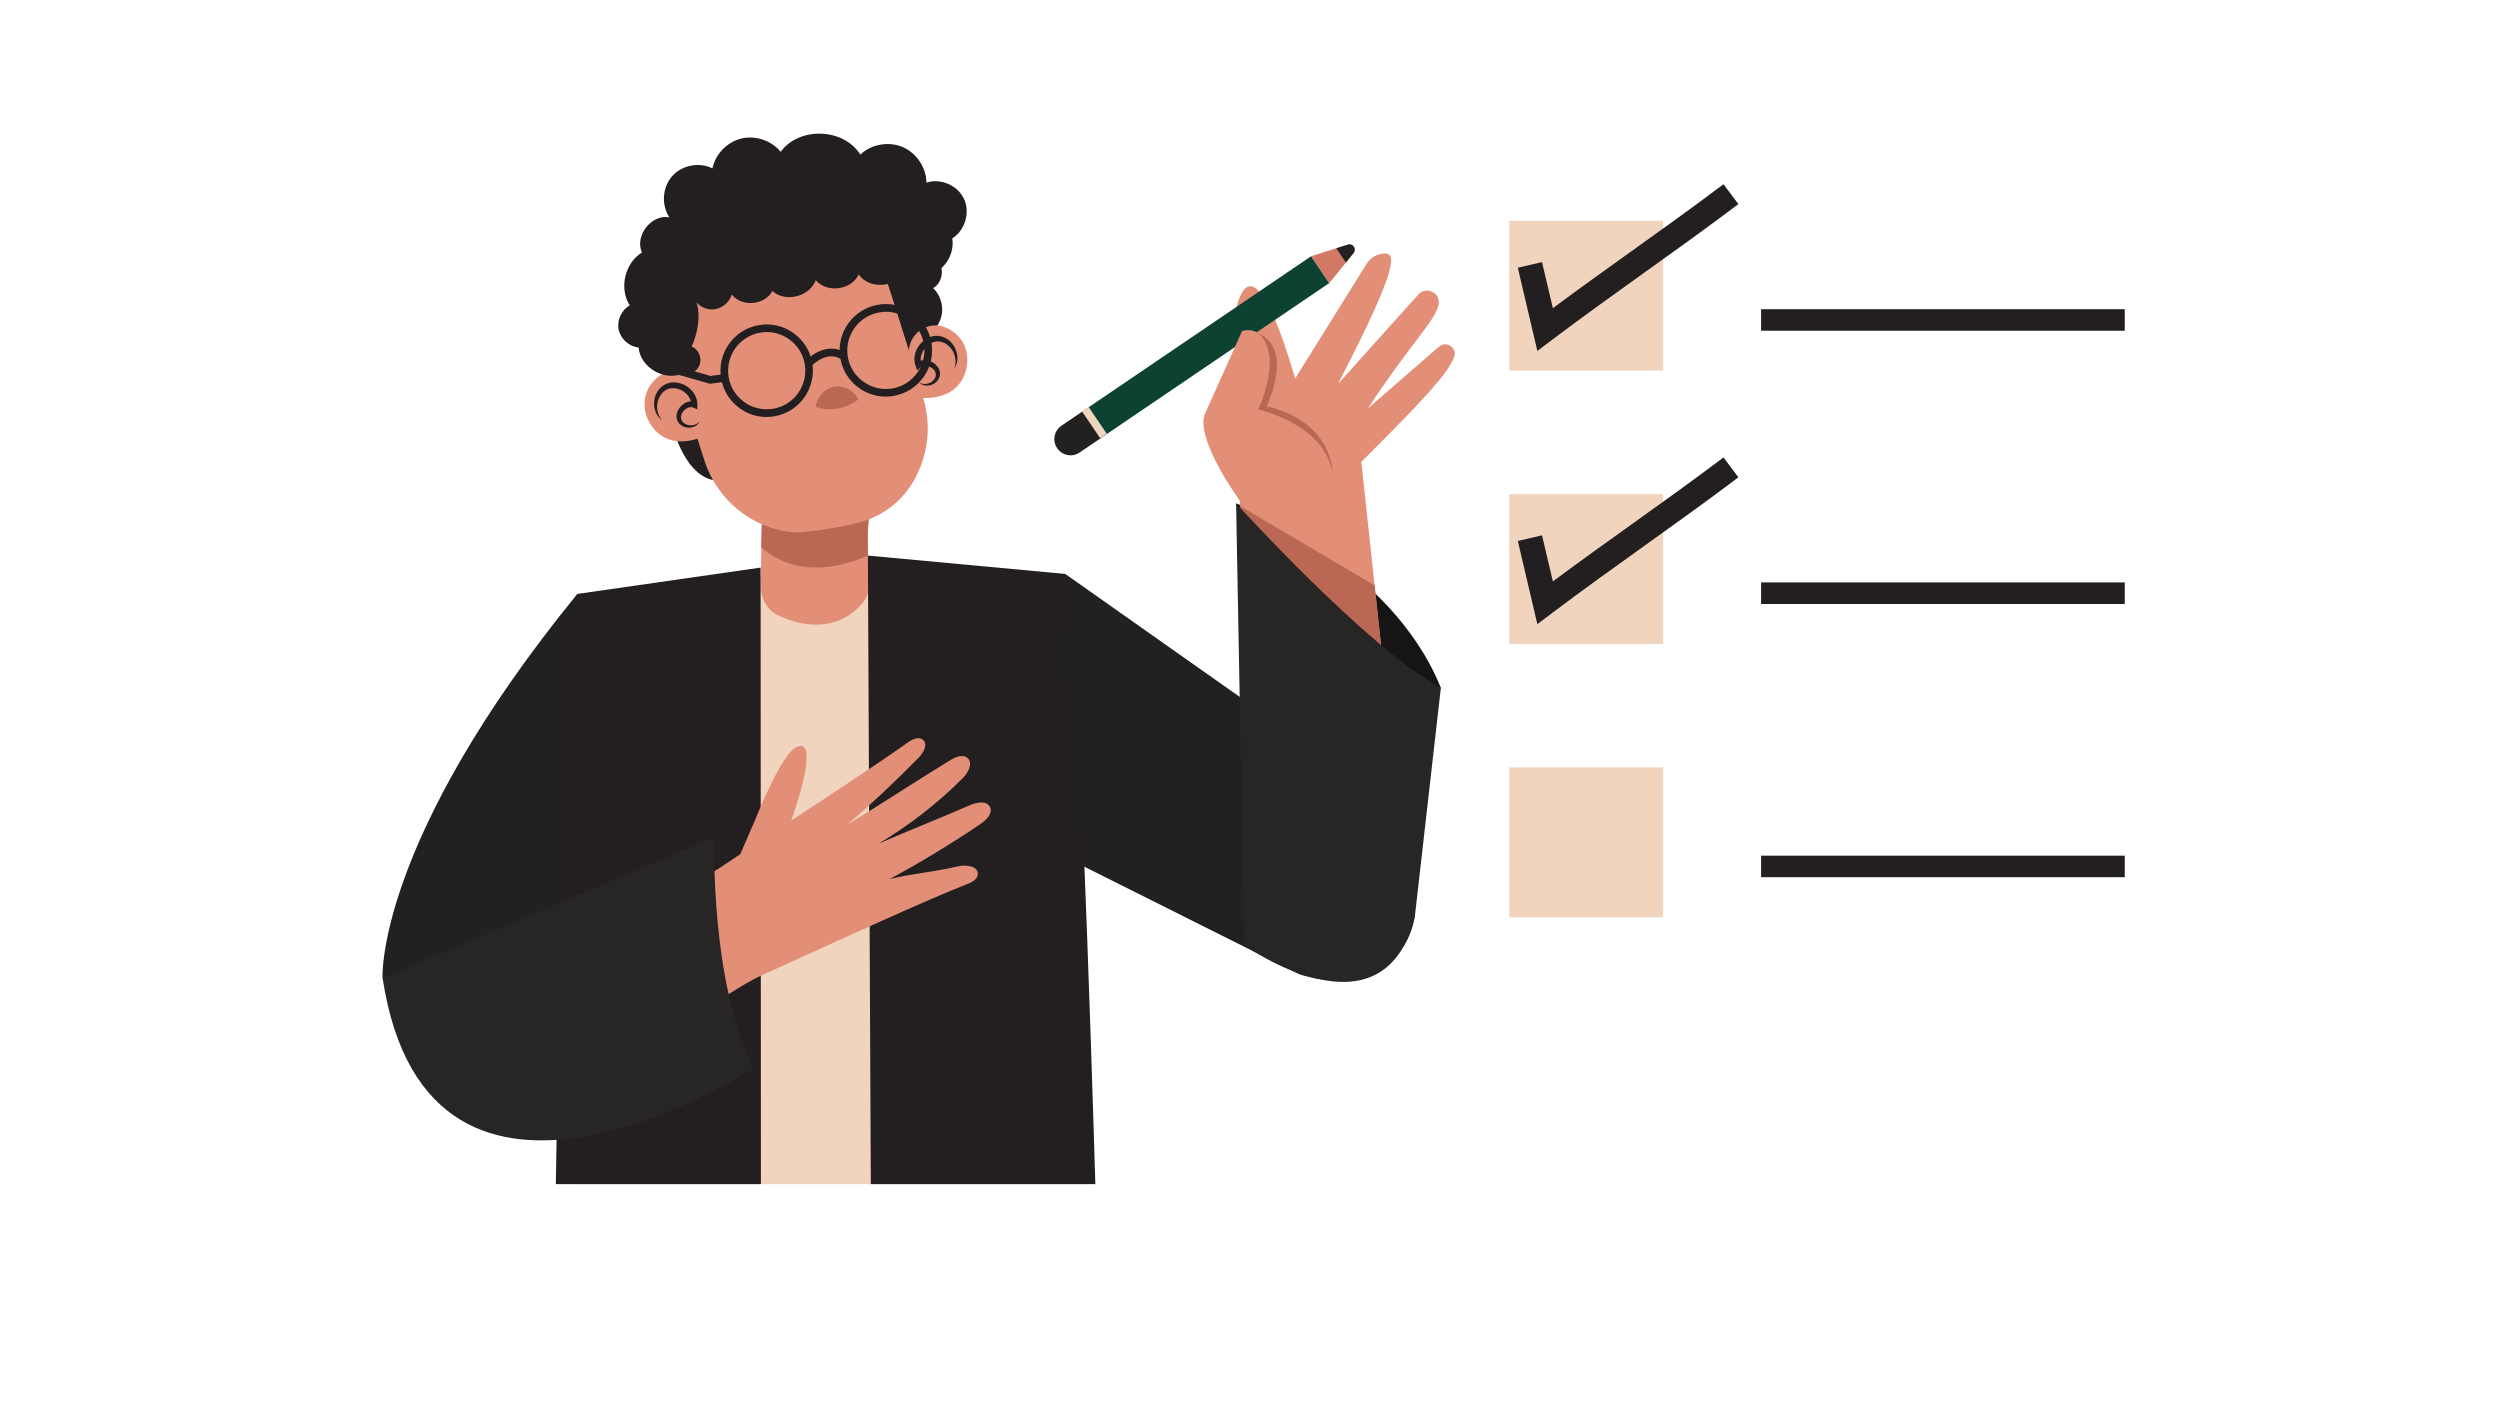
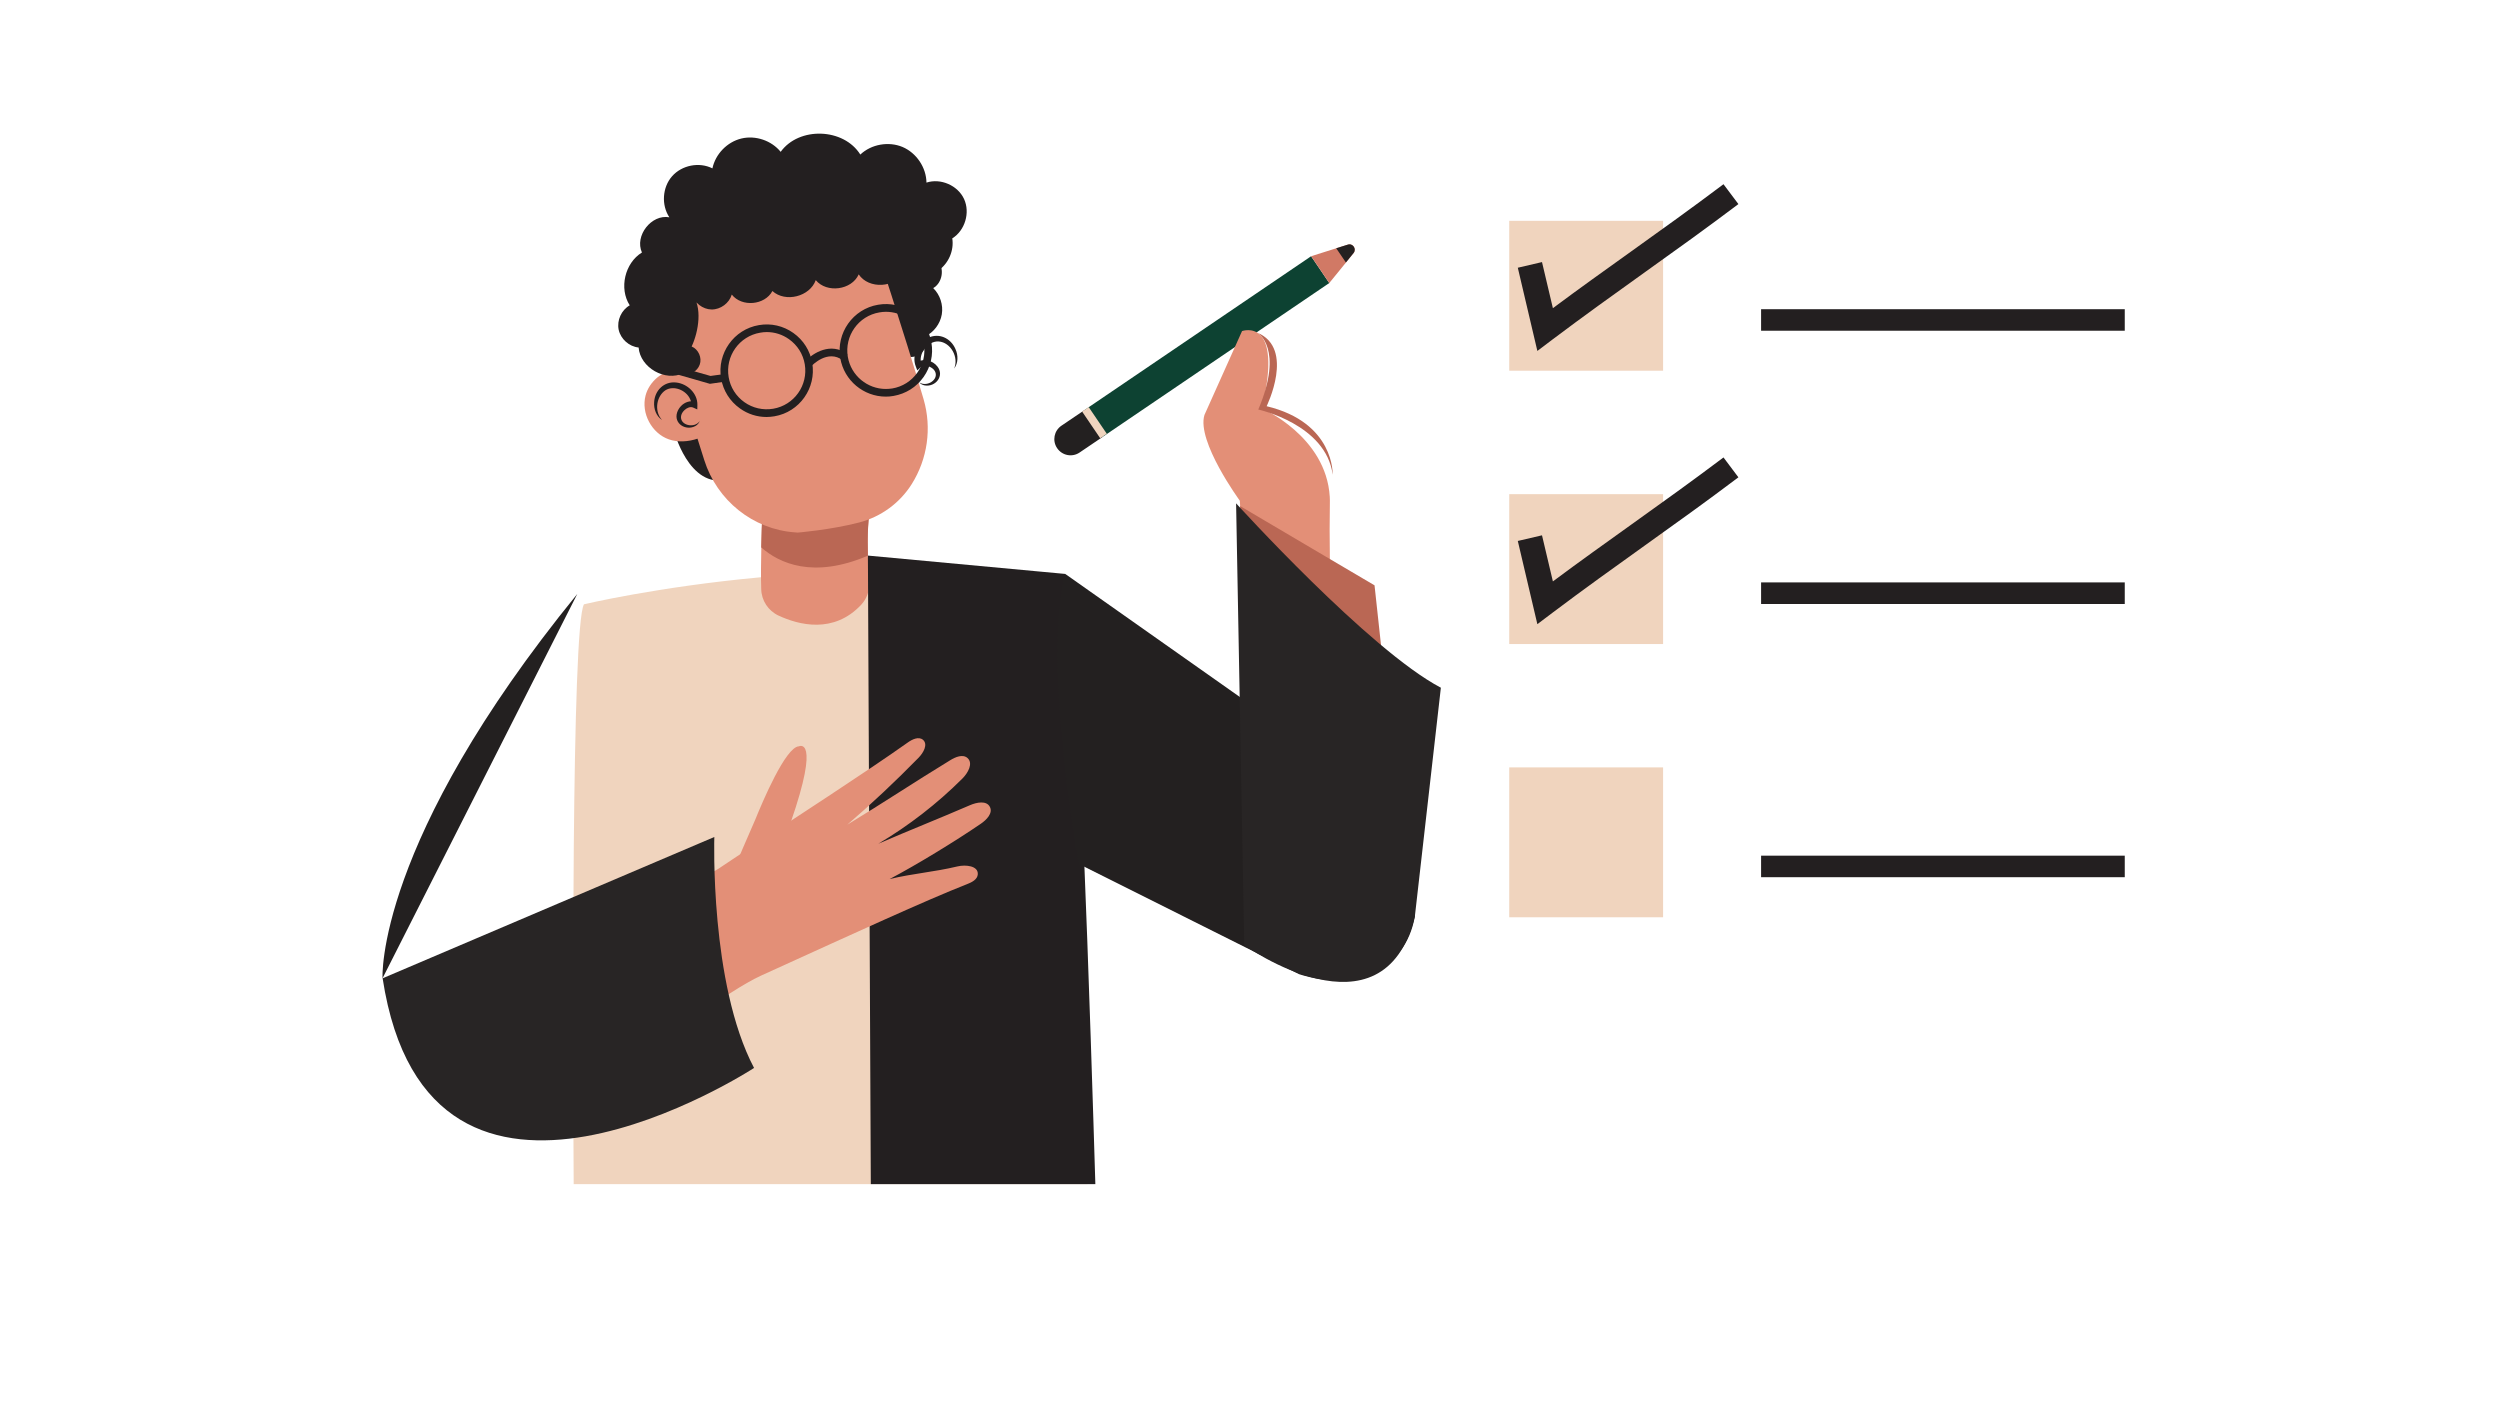
<svg xmlns="http://www.w3.org/2000/svg" width="1920" zoomAndPan="magnify" viewBox="0 0 1440 810" height="1080" preserveAspectRatio="xMidYMid meet">
  <defs>
    <clipPath id="b4e6c679ea">
      <path d="M 1014 178 L 1223.918 178 L 1223.918 191 L 1014 191 Z M 1014 178 " />
    </clipPath>
    <clipPath id="e2a74df11e">
      <path d="M 1014 335 L 1223.918 335 L 1223.918 348 L 1014 348 Z M 1014 335 " />
    </clipPath>
    <clipPath id="ab4599827d">
      <path d="M 1014 492 L 1223.918 492 L 1223.918 506 L 1014 506 Z M 1014 492 " />
    </clipPath>
  </defs>
  <g id="60e684c240">
    <rect x="0" width="1440" y="0" height="810" style="fill:#ffffff;fill-opacity:1;stroke:none;" />
    <rect x="0" width="1440" y="0" height="810" style="fill:#ffffff;fill-opacity:1;stroke:none;" />
-     <path style=" stroke:none;fill-rule:nonzero;fill:#161414;fill-opacity:1;" d="M 711.992 289.922 C 711.992 289.922 800.906 323.906 829.883 396.121 C 829.883 396.121 813.855 436.266 812.637 437.484 C 811.418 438.707 730.984 356.383 730.984 356.383 L 714.316 299.16 Z M 711.992 289.922 " />
    <path style=" stroke:none;fill-rule:nonzero;fill:#f0d4be;fill-opacity:1;" d="M 626.332 682.07 L 330.441 682.07 C 329.918 595.508 329.164 360.508 336.363 348.074 C 336.363 348.074 378.469 338.023 438.113 332.508 C 457.219 330.762 478.066 329.426 499.902 329.078 C 535.504 328.496 573.715 330.414 611.059 336.805 C 611.117 336.863 631.793 590.047 626.332 682.07 Z M 626.332 682.07 " />
    <path style=" stroke:none;fill-rule:nonzero;fill:#231f20;fill-opacity:1;" d="M 539.977 149.91 C 544.215 154.441 542.938 162.867 537.535 165.945 C 541.484 169.781 543.402 175.648 542.473 181.109 C 541.543 186.57 537.828 191.449 532.832 193.832 C 535.211 198.305 531.672 204.348 526.734 205.395 C 521.797 206.496 516.629 203.535 513.84 199.293 C 511.055 195.051 510.297 189.824 510.184 184.77 C 495.895 179.539 489.797 159.496 497.059 146.309 C 503.621 134.398 523.832 134.691 524.004 150.84 C 528.129 146.543 535.504 145.148 539.977 149.91 Z M 539.977 149.91 " />
    <path style=" stroke:none;fill-rule:nonzero;fill:#e38f77;fill-opacity:1;" d="M 501.938 291.141 C 499.844 296.66 499.613 308.977 499.902 320.074 C 500.078 325.883 500.367 331.344 500.66 335.352 C 500.949 340.117 499.324 344.824 496.07 348.309 C 480.215 365.273 460.062 359.984 448.449 354.582 C 442.469 351.793 438.633 345.926 438.461 339.363 C 438.227 332.043 438.344 323.387 438.52 315.309 C 438.809 300.961 439.449 288.469 439.449 288.469 Z M 501.938 291.141 " />
    <path style=" stroke:none;fill-rule:nonzero;fill:#ba6754;fill-opacity:1;" d="M 501.938 291.141 C 499.844 296.66 499.613 308.977 499.902 320.074 C 468.367 333.551 448.855 324.43 438.461 315.309 C 438.75 300.961 439.391 288.469 439.391 288.469 Z M 501.938 291.141 " />
    <path style=" stroke:none;fill-rule:nonzero;fill:#231f20;fill-opacity:1;" d="M 388.805 250.012 C 388.805 250.012 399.086 286.902 424.176 274.121 L 423.477 240.715 Z M 388.805 250.012 " />
-     <path style=" stroke:none;fill-rule:nonzero;fill:#e38f77;fill-opacity:1;" d="M 518.488 223.75 C 525.688 231.363 541.484 230.723 549.617 224.098 C 557.746 217.535 559.664 204.406 553.738 195.809 C 551.414 192.438 547.988 189.883 544.156 188.43 C 535.562 185.117 525.98 190.348 523.887 199.352 C 522.09 207.484 519.766 215.5 518.488 223.75 Z M 518.488 223.75 " />
    <path style=" stroke:none;fill-rule:nonzero;fill:#231f20;fill-opacity:1;" d="M 549.559 212.305 C 552.402 205.914 547.699 197.199 540.672 196.68 C 534.398 196.328 528.652 203.766 530.742 209.809 C 530.742 209.809 527.953 209.109 527.953 209.109 C 531.555 205.914 537.305 207.602 539.977 211.145 C 544.156 216.547 538.812 223.055 532.656 222.008 C 531.379 221.777 530.16 221.137 529.406 220.148 C 531.379 221.602 533.992 221.367 535.969 220.324 C 540.324 217.883 539.977 213.121 535.328 211.203 C 533.703 210.504 531.496 210.391 530.219 211.609 C 530.219 211.609 528.359 213.352 528.359 213.352 L 527.43 210.91 C 525.051 204.637 528.766 197.434 534.516 194.645 C 540.789 191.508 547.641 194.762 550.312 200.977 C 551.996 204.637 551.996 209.168 549.559 212.305 Z M 549.559 212.305 " />
    <path style=" stroke:none;fill-rule:nonzero;fill:#e38f77;fill-opacity:1;" d="M 532.02 230.082 C 520.52 190.52 503.562 139.629 503.562 139.629 L 450.191 124 L 396.59 152.934 L 391.941 221.602 L 405.648 265 C 412.965 288.238 433.699 304.969 457.973 306.652 C 458.438 306.711 458.961 306.711 459.484 306.77 C 459.484 306.77 478.184 305.258 494.852 300.961 C 507.395 297.707 518.254 289.805 525.164 278.824 C 534.285 264.301 536.781 246.582 532.02 230.082 Z M 532.02 230.082 " />
    <path style=" stroke:none;fill-rule:nonzero;fill:#e38f77;fill-opacity:1;" d="M 414.477 242.227 C 410.293 251.871 395.195 256.574 385.32 253.09 C 375.391 249.66 369.176 237.984 371.848 227.816 C 372.895 223.809 375.273 220.324 378.352 217.652 C 385.32 211.609 396.125 213.293 401.117 221.078 C 405.648 228.109 410.527 234.848 414.477 242.227 Z M 414.477 242.227 " />
    <path style=" stroke:none;fill-rule:nonzero;fill:#231f20;fill-opacity:1;" d="M 381.371 241.934 C 378.004 239.785 376.496 235.543 376.785 231.652 C 377.133 224.914 382.535 219.512 389.504 220.324 C 395.891 221.02 401.816 226.539 401.699 233.219 C 401.699 233.219 401.641 235.836 401.641 235.836 C 401.641 235.836 399.316 234.789 399.316 234.789 C 397.691 234.035 395.719 234.906 394.383 236.125 C 390.664 239.496 392 244.086 396.879 244.898 C 399.145 245.246 401.699 244.551 403.035 242.516 C 402.629 243.68 401.699 244.723 400.594 245.363 C 395.137 248.383 387.934 244.086 390.027 237.578 C 390.492 236.184 391.246 234.965 392.234 233.918 C 394.266 231.711 397.691 230.375 400.652 231.594 C 400.652 231.594 398.273 233.164 398.273 233.164 C 398.273 231.652 397.75 230.141 396.938 228.805 C 394.09 224.098 386.891 221.66 382.418 225.438 C 377.773 229.445 377.074 237.402 381.371 241.934 Z M 381.371 241.934 " />
-     <path style=" stroke:none;fill-rule:nonzero;fill:#ba6754;fill-opacity:1;" d="M 494.387 230.023 C 492.004 224.914 486.023 221.832 480.449 222.82 C 474.93 223.809 470.344 228.805 469.879 234.383 C 478.242 237.289 487.477 235.43 494.387 230.023 Z M 494.387 230.023 " />
    <path style=" stroke:none;fill-rule:nonzero;fill:#231f20;fill-opacity:1;" d="M 393.625 214.922 C 383.172 220.031 368.77 211.781 367.84 200.164 C 362.383 199.641 357.504 195.285 356.344 189.883 C 355.238 184.477 357.969 178.551 362.73 175.879 C 356.457 166.121 359.887 151.48 369.758 145.438 C 365.402 135.852 375.219 123.246 385.555 125.164 C 380.852 118.133 381.488 107.906 387.121 101.516 C 392.754 95.125 402.746 93.152 410.352 96.984 C 412.094 88.734 418.832 81.766 427.02 79.789 C 435.207 77.812 444.383 80.953 449.668 87.457 C 460.238 72.816 485.965 73.688 495.547 89.027 C 501.879 83.043 511.867 81.301 519.883 84.668 C 527.895 88.098 533.527 96.465 533.645 105.176 C 541.832 102.504 551.707 106.805 555.309 114.648 C 558.906 122.488 555.828 132.773 548.512 137.305 C 549.617 144.277 546.363 151.77 540.555 155.777 C 534.75 159.789 526.617 160.195 520.461 156.707 C 515.641 165.887 500.367 166.699 494.617 158.043 C 490.555 167.109 476.207 169.023 469.879 161.355 C 466.453 170.883 452.398 174.426 444.906 167.629 C 440.551 175.82 427.25 177.043 421.504 169.664 C 420.051 174.602 415.055 178.32 409.887 178.262 C 404.719 178.203 399.84 174.371 398.504 169.375 C 404.719 176.578 402.453 190.926 398.391 199.582 C 402.281 201.152 404.488 206.09 403.035 210.039 C 401.582 213.992 397.633 216.141 393.625 214.922 Z M 393.625 214.922 " />
    <path style=" stroke:none;fill-rule:nonzero;fill:#231f20;fill-opacity:1;" d="M 441.539 240.191 C 436.078 240.191 430.738 238.508 426.207 235.254 C 420.398 231.129 416.566 225.027 415.348 218 C 412.906 203.535 422.664 189.707 437.125 187.266 C 444.152 186.047 451.18 187.672 456.984 191.797 C 462.793 195.922 466.625 202.023 467.848 209.051 C 470.285 223.52 460.527 237.344 446.066 239.785 C 444.559 240.02 443.047 240.191 441.539 240.191 Z M 441.656 191.273 C 440.375 191.273 439.156 191.391 437.879 191.625 C 425.801 193.656 417.668 205.16 419.703 217.246 C 420.688 223.113 423.941 228.223 428.762 231.652 C 433.582 235.078 439.504 236.414 445.371 235.43 C 457.449 233.395 465.582 221.891 463.547 209.809 C 462.562 203.941 459.309 198.828 454.488 195.398 C 450.656 192.668 446.242 191.273 441.656 191.273 Z M 441.656 191.273 " />
    <path style=" stroke:none;fill-rule:nonzero;fill:#231f20;fill-opacity:1;" d="M 510.242 228.457 C 497.523 228.457 486.199 219.277 483.992 206.266 C 481.551 191.797 491.309 177.973 505.77 175.531 C 512.797 174.312 519.824 175.938 525.629 180.062 C 531.438 184.188 535.27 190.289 536.492 197.316 C 537.711 204.348 536.082 211.375 531.961 217.188 C 527.836 222.996 521.738 226.828 514.711 228.051 C 513.203 228.34 511.691 228.457 510.242 228.457 Z M 510.297 179.598 C 509.02 179.598 507.801 179.715 506.523 179.945 C 494.445 181.98 486.312 193.484 488.348 205.566 C 490.203 216.371 499.613 224.043 510.242 224.043 C 511.461 224.043 512.738 223.926 513.957 223.75 C 519.824 222.762 524.934 219.512 528.359 214.688 C 531.785 209.867 533.121 203.941 532.137 198.074 C 531.148 192.203 527.895 187.094 523.074 183.664 C 519.301 180.992 514.828 179.598 510.297 179.598 Z M 510.297 179.598 " />
    <path style=" stroke:none;fill-rule:nonzero;fill:#231f20;fill-opacity:1;" d="M 467.324 210.91 L 464.07 207.891 C 468.195 203.418 478.59 196.793 488.113 204 L 485.441 207.543 C 476.73 200.977 467.73 210.504 467.324 210.91 Z M 467.324 210.91 " />
    <path style=" stroke:none;fill-rule:nonzero;fill:#231f20;fill-opacity:1;" d="M 408.898 221.078 L 386.656 214.688 L 387.879 210.445 L 409.25 216.547 L 417.203 215.441 L 417.844 219.801 Z M 408.898 221.078 " />
-     <path style=" stroke:none;fill-rule:nonzero;fill:#232020;fill-opacity:1;" d="M 220.332 563.496 C 220.332 563.496 215.977 485.184 332.531 342.094 L 345.773 571.164 Z M 220.332 563.496 " />
-     <path style=" stroke:none;fill-rule:nonzero;fill:#e38f77;fill-opacity:1;" d="M 784.121 266.043 L 791.785 337.152 L 800.324 416.34 L 800.613 419.242 L 798.059 416.863 L 767.977 388.977 L 742.133 365.039 L 729.762 300.613 L 717.453 235.895 L 712.227 197.84 L 711.527 192.496 C 710.656 186.223 711.18 179.773 713.152 173.73 C 717.16 161.355 726.684 151.945 746.023 218 L 787.141 152.004 C 789.117 148.867 792.309 146.715 795.91 146.137 C 803.926 144.914 807.988 149.156 770.648 221.195 L 816.934 169.664 C 821.578 164.492 830.176 168.852 828.605 175.648 C 826.285 185.465 812.23 198.129 787.953 235.195 L 828.84 199.699 C 833.137 195.922 839.641 200.512 837.551 205.801 C 833.891 215.035 821.465 228.863 784.121 266.043 Z M 784.121 266.043 " />
-     <path style=" stroke:none;fill-rule:nonzero;fill:#231f20;fill-opacity:1;" d="M 438.285 682.07 L 320.16 682.07 C 321.324 609.738 325.91 353.535 332.59 342.094 L 438.113 326.93 L 438.113 332.562 Z M 438.285 682.07 " />
+     <path style=" stroke:none;fill-rule:nonzero;fill:#232020;fill-opacity:1;" d="M 220.332 563.496 C 220.332 563.496 215.977 485.184 332.531 342.094 Z M 220.332 563.496 " />
    <path style=" stroke:none;fill-rule:nonzero;fill:#231f20;fill-opacity:1;" d="M 630.922 682.07 L 501.586 682.07 L 499.961 329.078 L 499.902 320.016 L 613.672 330.59 C 620.41 342.094 628.715 608.172 630.922 682.07 Z M 630.922 682.07 " />
    <path style=" stroke:none;fill-rule:nonzero;fill:#0d4232;fill-opacity:1;" d="M 624.668 236.195 L 755.191 147.598 L 765.66 163.027 L 635.137 251.629 Z M 624.668 236.195 " />
    <path style=" stroke:none;fill-rule:nonzero;fill:#232020;fill-opacity:1;" d="M 635.16 251.637 L 621.859 260.641 C 617.621 263.547 611.812 262.441 608.91 258.145 C 606.008 253.902 607.109 248.094 611.406 245.188 L 624.707 236.184 Z M 635.16 251.637 " />
    <path style=" stroke:none;fill-rule:nonzero;fill:#f0d4be;fill-opacity:1;" d="M 627.109 234.512 L 637.512 249.848 L 633.715 252.422 L 623.312 237.086 Z M 627.109 234.512 " />
    <path style=" stroke:none;fill-rule:nonzero;fill:#d17965;fill-opacity:1;" d="M 765.652 163.039 L 755.199 147.586 L 769.719 142.996 L 776.398 140.906 C 779.301 139.977 781.566 143.406 779.707 145.727 L 775.293 151.188 Z M 765.652 163.039 " />
    <path style=" stroke:none;fill-rule:nonzero;fill:#232020;fill-opacity:1;" d="M 775.234 151.188 L 769.66 142.996 L 776.34 140.906 C 779.242 139.977 781.508 143.406 779.648 145.727 Z M 775.234 151.188 " />
    <path style=" stroke:none;fill-rule:nonzero;fill:#e38f77;fill-opacity:1;" d="M 451.062 485.762 L 456.754 482.566 L 455.418 473.797 C 472.781 423.715 460.18 429.875 460.18 429.875 C 452.457 430.223 438.984 462.352 435.148 471.82 C 430.621 482.219 424.637 495.988 422.141 502.031 L 446.938 488.086 L 449.262 490.586 C 449.902 488.898 450.48 487.332 451.062 485.762 Z M 451.062 485.762 " />
    <path style=" stroke:none;fill-rule:nonzero;fill:#e38f77;fill-opacity:1;" d="M 768.848 407.625 C 769.023 409.484 763.621 406.055 756.305 400.711 C 741.668 389.965 719.484 371.371 719.484 371.371 L 717.914 346.855 L 714.316 291.434 L 714.141 288.41 C 714.141 288.41 689.109 254.191 693.758 239.031 L 712.227 197.84 L 715.418 190.695 C 715.418 190.695 739.578 181.98 726.859 235.254 C 726.859 235.254 763.852 251.23 765.945 286.145 C 766 287.48 766.059 288.875 766 290.27 C 765.828 299.277 765.828 310.312 766 321.992 C 766.352 345.578 767.223 371.777 767.918 388.977 C 768.383 399.086 768.73 406.113 768.848 407.625 Z M 768.848 407.625 " />
    <path style=" stroke:none;fill-rule:nonzero;fill:#e38f77;fill-opacity:1;" d="M 311.336 555.711 L 310.637 648.43 C 312.727 647.617 315.922 645.758 319.93 643.203 C 337.18 632.164 369.641 607.359 397.574 587.664 C 414.012 576.102 428.879 566.285 438.172 562.043 C 441.363 560.59 444.559 559.137 447.754 557.688 C 489.391 538.746 533.645 518.414 557.105 509.234 C 559.836 508.188 562.973 506.562 563.203 503.656 C 563.613 498.719 556.293 497.906 551.473 499.066 C 537.828 502.32 526.094 503.074 512.449 506.328 C 528.188 498.02 550.254 484.543 564.945 474.492 C 568.258 472.227 572.031 468.391 570.176 464.789 C 568.258 460.957 562.566 462.117 558.676 463.805 C 540.266 471.762 524.293 478.035 505.887 485.996 C 523.48 475.598 539.801 462.93 554.32 448.465 C 557.57 445.211 560.707 439.691 557.281 436.613 C 554.551 434.23 550.312 436.031 547.234 437.949 C 526.559 450.559 508.73 462.465 488.055 475.016 C 502.285 462.758 515.988 449.859 529.113 436.441 C 531.902 433.594 534.633 428.77 531.672 426.156 C 529.172 424.008 525.398 425.867 522.727 427.785 C 499.207 444.516 457.277 471.473 424 493.605 C 420.457 495.988 417.031 498.254 413.719 500.461 C 412.328 501.391 408.492 503.539 403.035 506.504 C 377.887 520.215 318.477 551.062 311.625 555.477 C 311.508 555.535 311.395 555.652 311.336 555.711 Z M 311.336 555.711 " />
    <path style=" stroke:none;fill-rule:nonzero;fill:#ba6754;fill-opacity:1;" d="M 800.324 416.34 C 799.629 416.512 798.871 416.688 798.059 416.918 C 787.664 419.359 770.938 421.336 770.938 421.336 L 756.305 400.77 L 717.914 346.914 L 714.316 291.492 L 729.762 300.613 L 766 321.992 L 791.73 337.152 Z M 800.324 416.34 " />
    <path style=" stroke:none;fill-rule:nonzero;fill:#282525;fill-opacity:1;" d="M 411.457 482.102 C 411.457 482.102 408.727 566.516 434.336 615.141 C 434.336 615.141 246.988 737.316 220.391 563.496 Z M 411.457 482.102 " />
    <path style=" stroke:none;fill-rule:nonzero;fill:#232020;fill-opacity:1;" d="M 613.672 330.648 L 814.957 472.516 L 814.957 527.883 C 809.324 559.719 778.953 571.105 748.23 561.113 L 621.336 497.613 C 621.336 497.613 599.965 380.379 613.672 330.648 Z M 613.672 330.648 " />
    <path style=" stroke:none;fill-rule:nonzero;fill:#282525;fill-opacity:1;" d="M 829.941 396.121 L 814.957 527.883 C 796.723 601.664 716.695 544.441 716.695 544.441 L 711.992 289.922 C 711.992 289.922 788.594 374.395 829.941 396.121 Z M 829.941 396.121 " />
    <path style=" stroke:none;fill-rule:nonzero;fill:#ba6754;fill-opacity:1;" d="M 724.363 191.684 C 724.363 191.684 739.754 200.57 724.77 235.895 C 724.77 235.895 763.852 244.375 767.629 273.422 C 767.629 273.422 768.848 243.387 729.59 233.977 C 729.531 233.977 745.965 200.859 724.363 191.684 Z M 724.363 191.684 " />
    <path style=" stroke:none;fill-rule:nonzero;fill:#f0d4be;fill-opacity:1;" d="M 869.316 127.195 L 957.938 127.195 L 957.938 213.527 L 869.316 213.527 Z M 869.316 127.195 " />
    <path style=" stroke:none;fill-rule:nonzero;fill:#231f20;fill-opacity:1;" d="M 885.52 202.141 L 874.254 154.211 L 888.191 150.957 L 894.465 177.508 C 909.504 166.293 924.66 155.488 939.355 144.973 C 956.836 132.48 974.898 119.527 992.727 106.105 L 1001.32 117.551 C 983.375 131.09 965.258 144.102 947.66 156.648 C 930.18 169.141 912.117 182.098 894.289 195.516 Z M 885.52 202.141 " />
    <g clip-rule="nonzero" clip-path="url(#b4e6c679ea)">
      <path style=" stroke:none;fill-rule:nonzero;fill:#231f20;fill-opacity:1;" d="M 1014.387 178.086 L 1223.863 178.086 L 1223.863 190.52 L 1014.387 190.52 Z M 1014.387 178.086 " />
    </g>
    <path style=" stroke:none;fill-rule:nonzero;fill:#f0d4be;fill-opacity:1;" d="M 869.316 284.637 L 957.938 284.637 L 957.938 370.965 L 869.316 370.965 Z M 869.316 284.637 " />
    <path style=" stroke:none;fill-rule:nonzero;fill:#231f20;fill-opacity:1;" d="M 885.52 359.52 L 874.254 311.59 L 888.191 308.34 L 894.465 334.887 C 909.504 323.676 924.66 312.871 939.355 302.355 C 956.836 289.863 974.898 276.91 992.727 263.488 L 1001.32 274.934 C 983.375 288.469 965.258 301.484 947.66 314.031 C 930.18 326.523 912.117 339.477 894.289 352.898 Z M 885.52 359.52 " />
    <g clip-rule="nonzero" clip-path="url(#e2a74df11e)">
      <path style=" stroke:none;fill-rule:nonzero;fill:#231f20;fill-opacity:1;" d="M 1014.387 335.469 L 1223.863 335.469 L 1223.863 347.902 L 1014.387 347.902 Z M 1014.387 335.469 " />
    </g>
    <path style=" stroke:none;fill-rule:nonzero;fill:#f0d4be;fill-opacity:1;" d="M 869.316 442.016 L 957.938 442.016 L 957.938 528.348 L 869.316 528.348 Z M 869.316 442.016 " />
    <g clip-rule="nonzero" clip-path="url(#ab4599827d)">
      <path style=" stroke:none;fill-rule:nonzero;fill:#231f20;fill-opacity:1;" d="M 1014.387 492.852 L 1223.863 492.852 L 1223.863 505.285 L 1014.387 505.285 Z M 1014.387 492.852 " />
    </g>
  </g>
</svg>